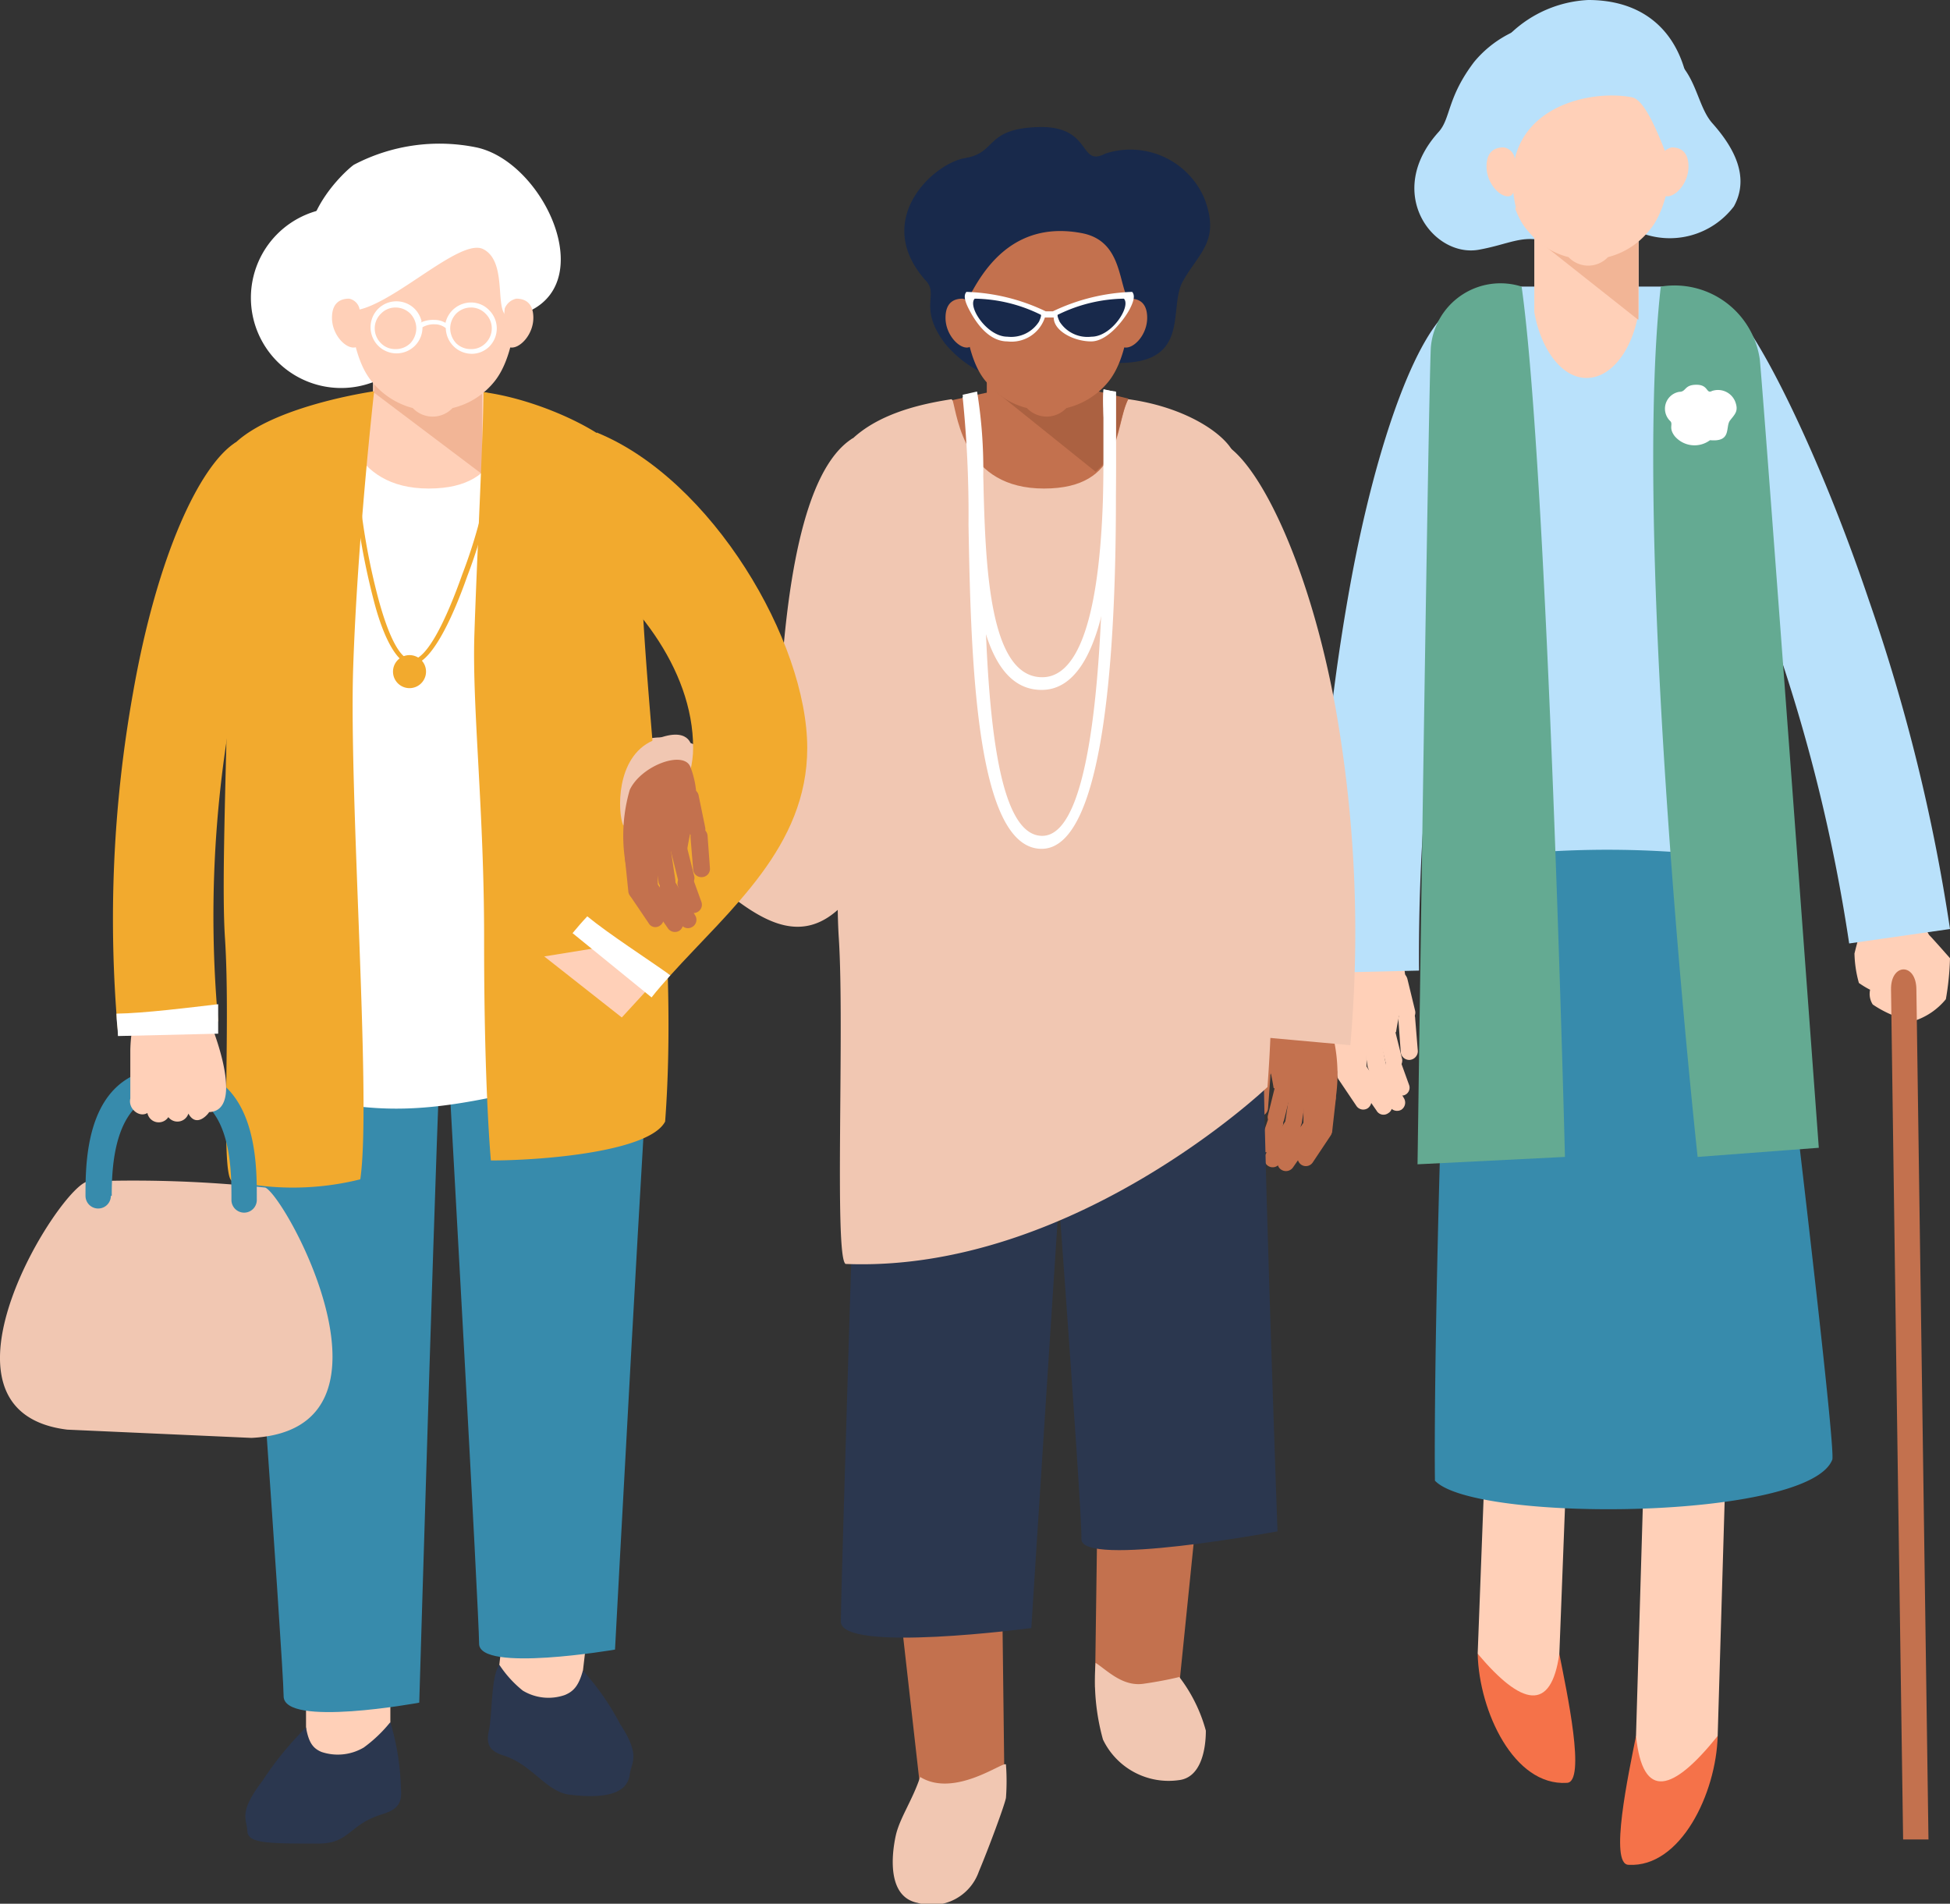
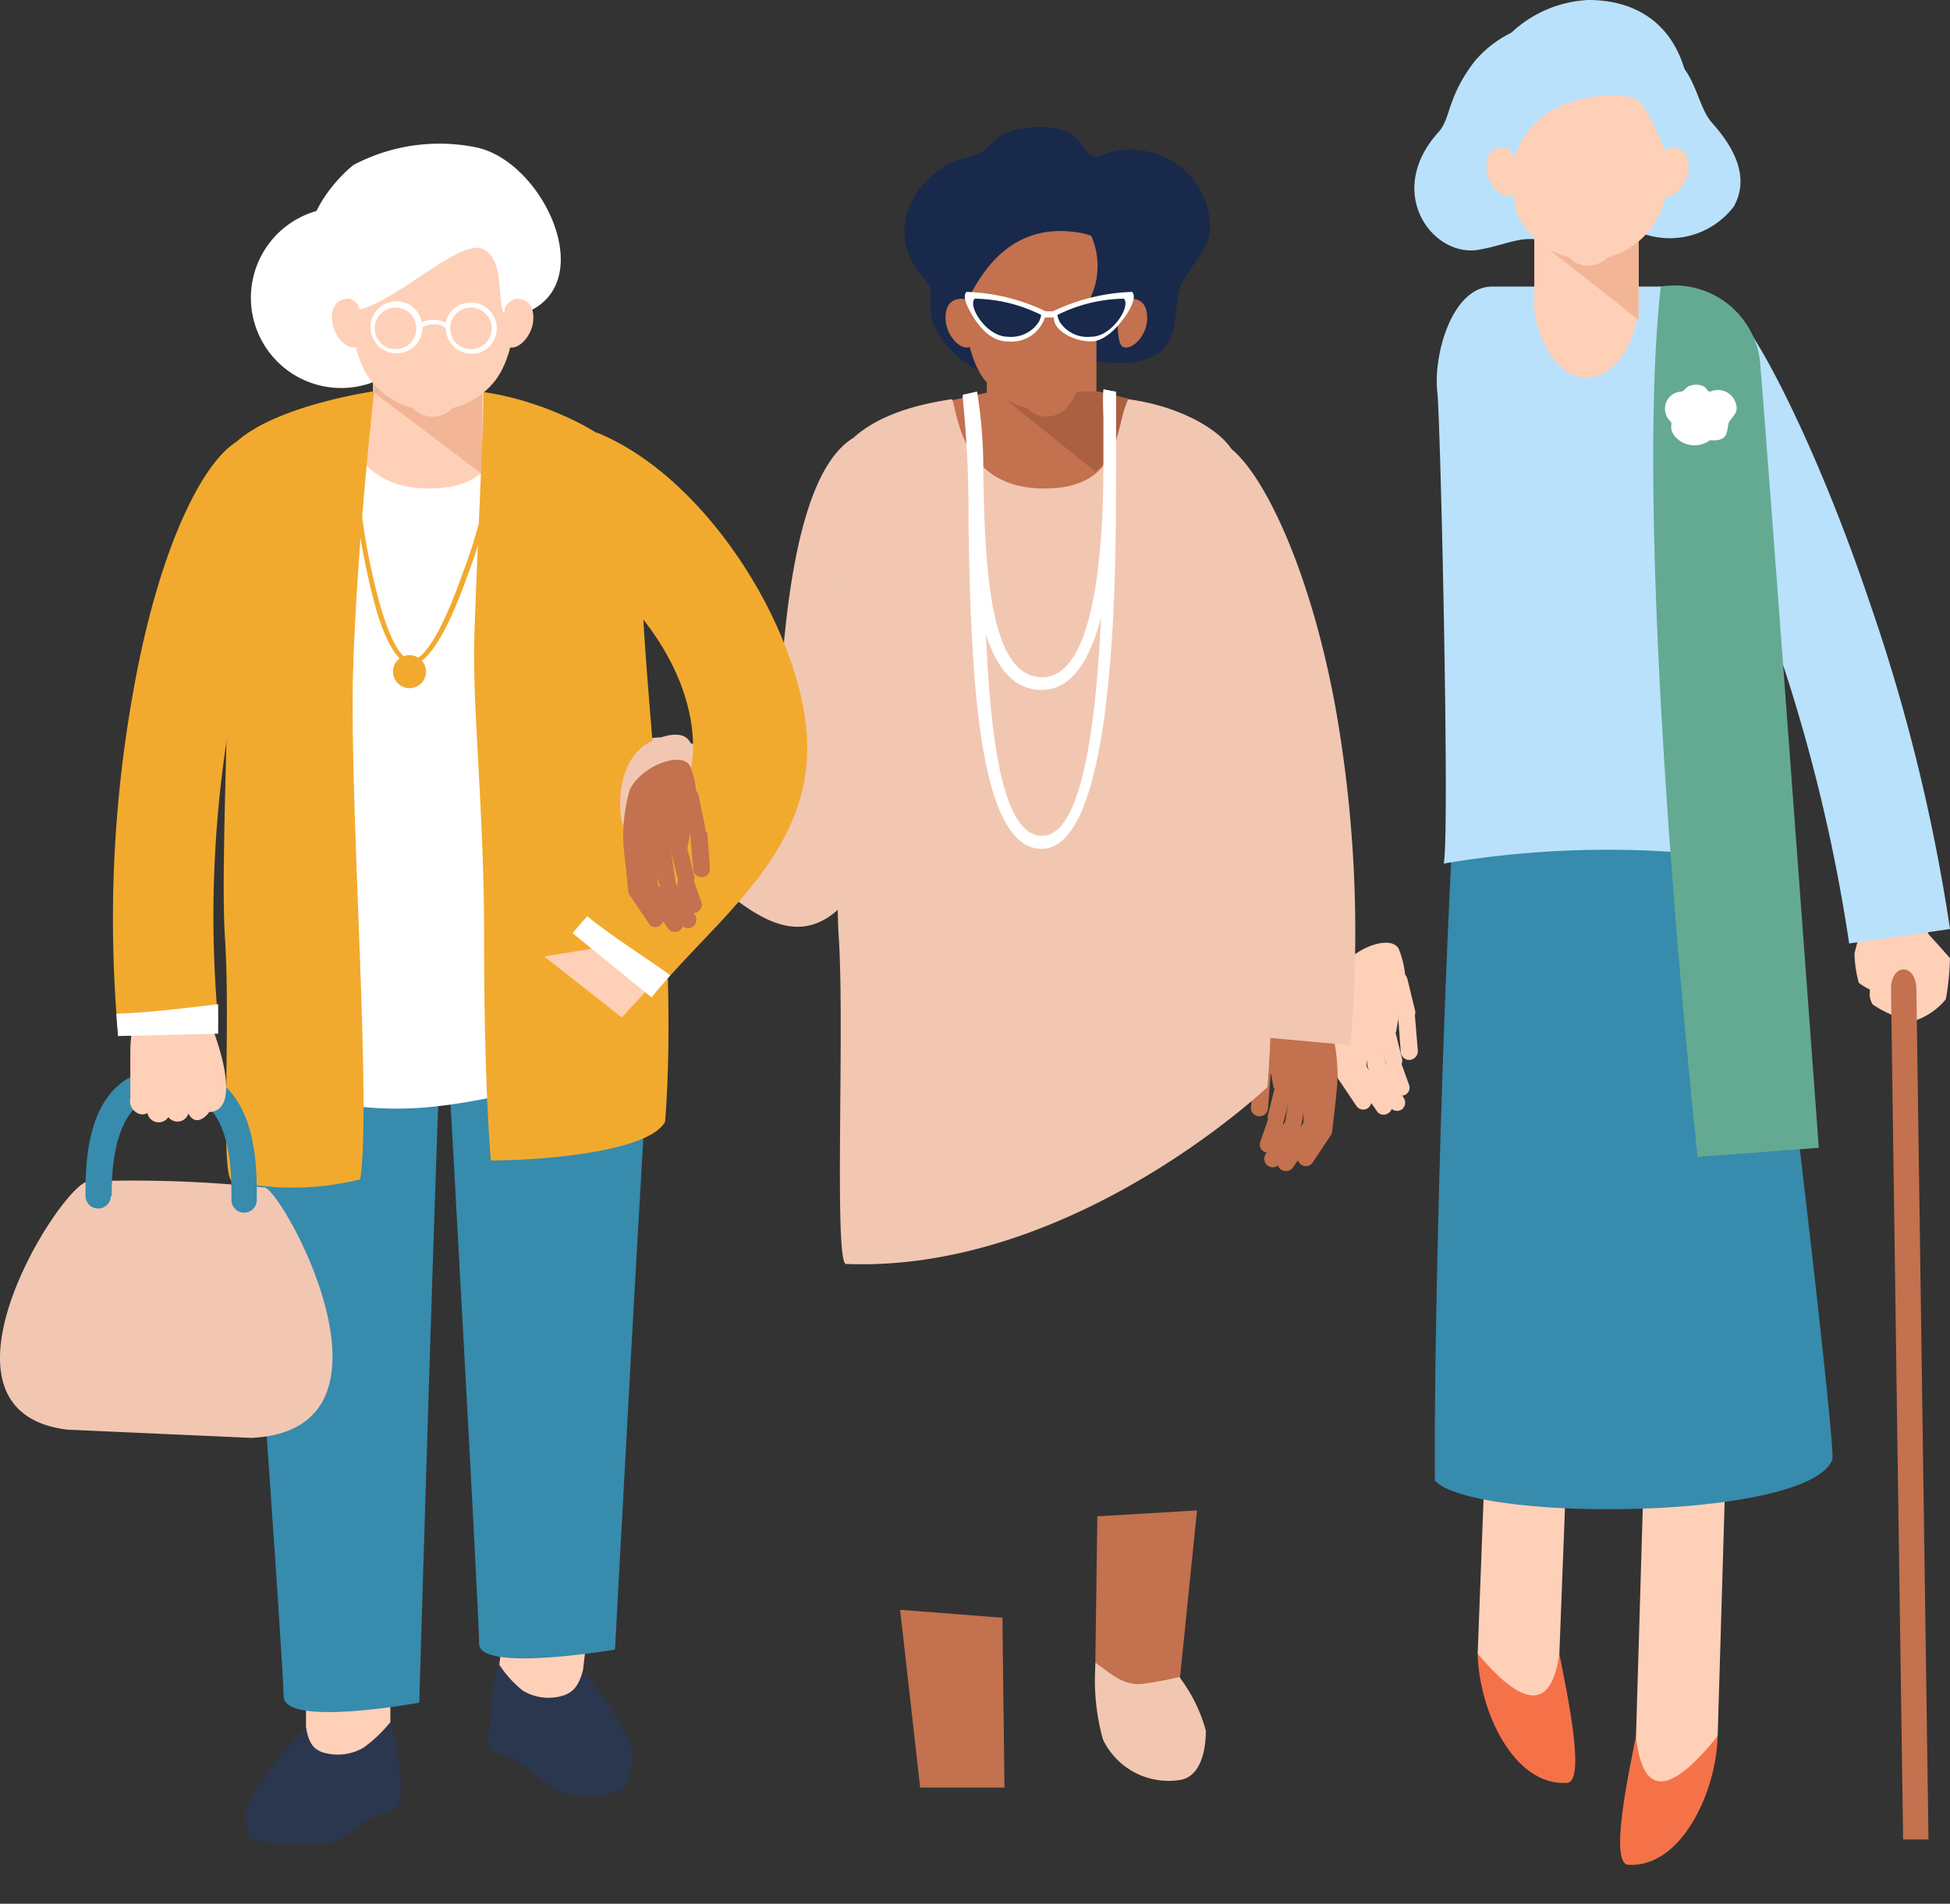
<svg xmlns="http://www.w3.org/2000/svg" viewBox="0 0 66.14 64.57">
  <rect x="0" y="0" width="66.14" height="64.57" fill="#333333" stroke="none" />
  <defs>
    <style>.cls-1,.cls-11{fill:#ffd0b8;}.cls-1,.cls-10,.cls-12,.cls-13,.cls-14,.cls-2,.cls-3,.cls-4,.cls-5,.cls-6,.cls-7,.cls-8,.cls-9{fill-rule:evenodd;}.cls-2{fill:#b9e1fb;}.cls-3{fill:#c3714e;}.cls-4{fill:#f57249;}.cls-5{fill:#378bac;}.cls-6{fill:#f2b596;}.cls-7{fill:#64aa92;}.cls-8{fill:#fff;}.cls-9{fill:#f1c7b2;}.cls-10{fill:#2b374f;}.cls-12{fill:#f2aa2e;}.cls-13{fill:#18294b;}.cls-14{fill:#ab6141;}</style>
  </defs>
  <title>アセット 2</title>
  <g id="レイヤー_2" data-name="レイヤー 2">
    <g id="レイヤー_1-2" data-name="レイヤー 1">
      <path class="cls-1" d="M47.3,37,47,36.26a.28.28,0,0,1,.17-.36h0a.27.27,0,0,1,.36.17l.26.72a.27.27,0,0,1-.17.36h0A.28.28,0,0,1,47.3,37Z" />
      <path class="cls-1" d="M47.14,37.54l-.67-1.13a.28.28,0,1,1,.48-.29l.67,1.13a.29.29,0,0,1-.09.39h0A.29.29,0,0,1,47.14,37.54Z" />
      <path class="cls-1" d="M46.69,37.67l-.93-1.34a.29.29,0,0,1,.09-.39h0a.3.3,0,0,1,.4.09l.92,1.34a.27.27,0,0,1-.09.39h0A.27.27,0,0,1,46.69,37.67Z" />
      <path class="cls-1" d="M46,37.5l-.6-.89a.28.28,0,0,1,.08-.39h0a.29.29,0,0,1,.4.08l.6.9a.3.3,0,0,1-.09.39h0A.28.28,0,0,1,46,37.5Z" />
      <path class="cls-1" d="M45.36,36.42l-.12-1.07A.28.28,0,0,1,45.5,35h0a.29.29,0,0,1,.31.26l.11,1.07a.3.3,0,0,1-.26.31h0C45.51,36.72,45.37,36.57,45.36,36.42Z" />
      <path class="cls-1" d="M45.78,36.33l0-1.32a.29.29,0,0,1,.31-.25h0a.28.28,0,0,1,.26.3l0,1.14C46.29,36.53,45.79,36.75,45.78,36.33Z" />
      <path class="cls-1" d="M46.38,36.14l-.16-1.07a.28.28,0,0,1,.25-.31h0a.28.28,0,0,1,.32.24L47,36.07A.29.29,0,0,1,46.38,36.14Z" />
      <path class="cls-1" d="M47,36.05l-.25-1a.3.3,0,0,1,.22-.34h0a.3.3,0,0,1,.34.22l.25,1a.32.32,0,0,1-.22.34h0A.27.27,0,0,1,47,36.05Z" />
      <path class="cls-1" d="M45.29,35.65A5.71,5.71,0,0,1,45.4,33c.39-.83,1.85-1.37,2.06-.77a3.09,3.09,0,0,1,.19,1.49,8.88,8.88,0,0,0-.3,1.29A4.36,4.36,0,0,0,45.29,35.65Z" />
      <path class="cls-1" d="M48,34.55l.09,1.1a.3.3,0,0,1-.28.3h0a.29.29,0,0,1-.3-.27l-.08-1.1c0-.16.11-.27.27-.3h0C47.88,34.24,48,34.39,48,34.55Z" />
      <path class="cls-1" d="M47.74,33.22,48,34.29a.29.29,0,0,1-.23.34h0a.29.29,0,0,1-.34-.23l-.71-.9c-.1-.13.62-.39.73-.51h0C47.56,32.93,47.71,33.07,47.74,33.22Z" />
-       <path class="cls-2" d="M51,13.42c-.35.18-1.07,3.06-1.79,7a66.85,66.85,0,0,0-1.08,12.5L44.67,33A70.42,70.42,0,0,1,45.8,19.82c.9-4.94,2.34-8.83,3.62-9.48Z" />
      <path class="cls-2" d="M55.17,1.5A3.76,3.76,0,0,0,50,2.1c-.92,1.21-.79,1.91-1.2,2.37-1.87,2.06-.2,4.28,1.36,4,1-.18,1.47-.51,2.24-.29s2.3-.78,3.21-.3A2.73,2.73,0,0,0,58.81,7c.55-1,0-2-.73-2.82S57.61,1.53,55.17,1.5Z" />
      <path class="cls-1" d="M65.14,30.71a2.2,2.2,0,0,0,.29,1c.14.14.71.79.71.79A9.48,9.48,0,0,1,66,33.89a2.3,2.3,0,0,1-1.12.75,3.72,3.72,0,0,1-1.36-.57.66.66,0,0,1-.09-.5,3.1,3.1,0,0,1-.38-.23,4,4,0,0,1-.15-1s.14-.57.2-.71a7,7,0,0,0-.14-1.24L65,29.8Z" />
      <path class="cls-3" d="M65,33.57l.41,28.82h-.86Q64.34,48,64.14,33.57C64.12,32.66,65,32.64,65,33.57Z" />
      <path class="cls-2" d="M58.67,10.43c.85.61,3,4.83,4.72,9.93a61.78,61.78,0,0,1,2.75,11.15L62.72,32a57.33,57.33,0,0,0-2.6-10.5c-1.53-4.49-3-7.94-3.46-8.24Z" />
      <path class="cls-4" d="M55.24,63.25c-.67,0,0-3.1.25-4.37.78-.09,1.93,0,2.77,0C58.21,60.83,57,63.35,55.24,63.25Z" />
      <path class="cls-4" d="M53.14,60.47c.67,0,0-3.1-.25-4.37-.78-.09-1.93,0-2.77,0C50.17,58.05,51.35,60.58,53.14,60.47Z" />
      <path class="cls-1" d="M53.24,47H50.47q-.18,4.55-.35,9.09c1.49,1.77,2.49,2,2.77,0Z" />
      <path class="cls-1" d="M55.76,49.79h2.77l-.27,9.09c-1.51,1.88-2.54,2.22-2.77,0Z" />
      <path class="cls-5" d="M49.55,23.83c-.61,8-.93,22.18-.88,26.39,1.33,1.43,12.71,1.35,13.48-.72.14-.8-2.93-25.72-2.93-25.72A8.6,8.6,0,0,0,49.55,23.83Z" />
      <path class="cls-2" d="M60.42,29.35c-.47-1.85-.93-15.24-.77-16.89.12-1.33-1.61-2.74-2.94-2.74h-6.1c-1.33,0-2,2.25-1.86,3.57.1.7.43,14.88.22,16A33.16,33.16,0,0,1,60.42,29.35Z" />
      <path class="cls-1" d="M52.12,6.57h3.46a1.55,1.55,0,0,1,0,.21v3.8c-.21,1.29-.92,2.24-1.77,2.24s-1.56-1-1.77-2.24V6.78A1.55,1.55,0,0,1,52.12,6.57Z" />
      <path class="cls-6" d="M52.08,6.92h0V8.09l3.49,2.76a2.56,2.56,0,0,0,0-.27V6.92H52.08Z" />
      <path class="cls-1" d="M53.86,1.51A2.52,2.52,0,0,0,51,4.07c0,2.49.49,3.4.83,3.77a2.54,2.54,0,0,0,1.37.88.92.92,0,0,0,1.34,0,2.61,2.61,0,0,0,1.38-.88c.33-.37.86-1.28.83-3.77A2.52,2.52,0,0,0,53.86,1.51Z" />
      <path class="cls-2" d="M55.35,3.3c.6.11,1.21,2.17,1.6,3C58,2.7,56.87,0,53.87,0A4.09,4.09,0,0,0,50,3.66c-.06,1,0,3,1.42,3.4C50.65,3.74,53.8,3,55.35,3.3Z" />
      <path class="cls-1" d="M51.37,5.34A.44.44,0,0,0,51,5c-.21,0-.58.06-.58.65s.49,1.08.79,1S51.4,5.49,51.37,5.34Z" />
      <path class="cls-1" d="M56.3,5.34A.59.59,0,0,1,56.7,5c.2,0,.57.06.57.65s-.48,1.08-.79,1S56.3,5.34,56.3,5.34Z" />
      <path class="cls-7" d="M56.33,9.72c-1,8.92,1.25,29.52,1.25,29.52l4.11-.31s-1.82-24.79-2-26.73A2.92,2.92,0,0,0,56.33,9.72Z" />
-       <path class="cls-7" d="M51.61,9.72c.89,6.29,1.47,29.52,1.47,29.52l-5,.25s.36-25.74.45-27.69A2.37,2.37,0,0,1,51.61,9.72Z" />
      <path class="cls-8" d="M58,14.93a.88.88,0,0,1-1.2-.14c-.21-.28-.05-.39-.14-.5a.58.58,0,0,1,.3-1c.24,0,.16-.24.58-.24s.32.32.53.21a.63.63,0,0,1,.78.35c.13.33,0,.43-.17.65S58.75,15,58,14.93Z" />
      <path class="cls-8" d="M11.56,13.16a3.06,3.06,0,1,0-3.05-3.05A3.06,3.06,0,0,0,11.56,13.16Z" />
      <path class="cls-9" d="M30.35,18a53.52,53.52,0,0,0-.47,6c-.15,2.89-.29,5.55-1.15,6.54-1.61,1.84-3.21.49-4.88-.93a10.44,10.44,0,0,0-1.28-1,13.83,13.83,0,0,0-2.18-2.2c1-1.76,2.4-1.66,3.91-.79A13.73,13.73,0,0,1,26.07,27c.16.14.32-1.32.37-3.14.2-3.72.75-7.92,2.49-9Z" />
      <polygon class="cls-1" points="17.09 55.15 19.95 55.15 19.64 57.79 16.78 57.79 17.09 55.15" />
      <path class="cls-10" d="M16.94,56.47c-.29.35-.24,1.71-.36,2.24s.11.71.52.84c.94.3,1.43,1.22,2.21,1.32,1.69.21,2-.29,2.05-.69s.39-.62-.33-1.71a8.76,8.76,0,0,0-1.26-1.81c-.14.52-.32.71-.61.83a1.68,1.68,0,0,1-1.43-.15A3.78,3.78,0,0,1,16.94,56.47Z" />
      <rect class="cls-11" x="10.38" y="57.09" width="2.86" height="2.64" />
      <path class="cls-10" d="M13.24,58.41a8.65,8.65,0,0,1,.36,2.28c.05.53-.19.7-.62.84-1.16.35-1.11,1-2.18,1-1.69,0-2.39,0-2.41-.42s-.32-.62.52-1.72a11,11,0,0,1,1.47-1.8c.09.52.24.71.52.83a1.73,1.73,0,0,0,1.44-.15A4.71,4.71,0,0,0,13.24,58.41Z" />
      <path class="cls-5" d="M15.25,36.88s1,17.88,1,18.87,4.61.2,4.61.2,1.08-20.26,1.21-21.05S15.25,36.88,15.25,36.88Z" />
      <path class="cls-5" d="M8.22,37.06s1.4,19.4,1.4,20.47,4.6.22,4.6.22.65-22,.76-22.84S8.22,37.06,8.22,37.06Z" />
      <path class="cls-8" d="M21,36.24c0-4.21-.19-13.54-.46-19.5a2.41,2.41,0,0,0-2.37-2.42H10.86c-1.34,0-1.42,1.36-1.47,2.69-.22,6.32-.46,14.12-.28,19.82C13.59,38.28,15.56,37.46,21,36.24Z" />
      <path class="cls-1" d="M17.45,13.54,16.4,13.3l-3.71,0-1.25.27c.18.63.41,3,3.1,3S17,14.48,17.45,13.54Z" />
      <path class="cls-1" d="M12.73,10.3h3.63a1.55,1.55,0,0,1,0,.21v3.8c-.22,1.29-1,2.24-1.86,2.24s-1.63-1-1.85-2.24v-3.8A1.55,1.55,0,0,1,12.73,10.3Z" />
      <path class="cls-6" d="M12.69,12.15h0v1.17l3.66,2.76a2.56,2.56,0,0,0,0-.27V12.15H12.69Z" />
      <path class="cls-1" d="M14.68,6.63A2.52,2.52,0,0,0,11.8,9.19c0,2.48.5,3.39.83,3.77a2.62,2.62,0,0,0,1.37.88.93.93,0,0,0,1.35,0A2.58,2.58,0,0,0,16.72,13c.33-.38.87-1.29.83-3.77A2.52,2.52,0,0,0,14.68,6.63Z" />
      <path class="cls-8" d="M12,5.59c-.34.24-3,2.65-.54,4.79,1,.9,4-2.4,4.93-1.93s.25,2.45,1,2.29c3.16-.69,1.16-5.23-1.23-5.74A6.24,6.24,0,0,0,12,5.59Z" />
      <path class="cls-12" d="M12.69,13.27c-.78.12-4.16.73-5.06,2.17.4,4.37-.2,13.34,0,16.37s-.16,8,.23,8.24A9.45,9.45,0,0,0,12.22,40c.39-2.64-.39-12.95-.24-17.38S12.69,13.27,12.69,13.27Z" />
      <path class="cls-12" d="M16.4,13.3c0,1.24-.23,5.74-.31,8.23s.34,6,.33,10.43c0,5,.23,7.4.23,7.4,1.78,0,5.38-.3,5.91-1.32.45-5.95-.56-12.82-.79-18a20.23,20.23,0,0,0-.69-4.58C20.8,14.78,18.43,13.57,16.4,13.3Z" />
      <path class="cls-1" d="M12.19,10.46a.45.45,0,0,0-.35-.33c-.2,0-.58.06-.58.65s.49,1.08.8,1S12.22,10.61,12.19,10.46Z" />
      <path class="cls-1" d="M17.12,10.46a.55.55,0,0,1,.39-.33c.2,0,.58.06.58.65s-.49,1.08-.8,1S17.12,10.46,17.12,10.46Z" />
      <path class="cls-8" d="M14.27,10.94a1,1,0,0,1,.46-.09.75.75,0,0,1,.38.1.89.89,0,0,1,.86-.69.84.84,0,0,1,.62.26.87.87,0,0,1,0,1.24A.84.84,0,0,1,16,12a.88.88,0,0,1-.62-.26.9.9,0,0,1-.26-.61.58.58,0,0,0-.37-.13.77.77,0,0,0-.42.1v0a.88.88,0,0,1-1.51.62.89.89,0,0,1,0-1.24.88.88,0,0,1,1.25,0,.91.91,0,0,1,.23.42Zm2.2-.3a.68.68,0,0,0-.5-.21.71.71,0,0,0-.5.21.73.73,0,0,0-.2.5.75.75,0,0,0,.2.5.7.7,0,0,0,.5.2.67.67,0,0,0,.5-.2.71.71,0,0,0,.21-.5.69.69,0,0,0-.21-.5Zm-2.55,0a.71.71,0,0,0-.5-.21.68.68,0,0,0-.5.21.69.69,0,0,0-.21.5.71.71,0,0,0,.21.5.67.67,0,0,0,.5.2.7.7,0,0,0,.5-.2.75.75,0,0,0,.2-.5A.73.73,0,0,0,13.92,10.64Z" />
      <polygon class="cls-3" points="37.22 51.43 40.6 51.23 39.99 57.23 37.14 57.23 37.22 51.43" />
      <path class="cls-3" d="M43.25,38.89l.26-.71a.3.3,0,0,0-.17-.37h0A.3.3,0,0,0,43,38l-.25.72a.27.27,0,0,0,.17.36h0A.27.27,0,0,0,43.25,38.89Z" />
      <path class="cls-3" d="M43.41,39.45l.67-1.12a.28.28,0,1,0-.49-.29l-.67,1.12a.29.29,0,0,0,.1.39h0A.28.28,0,0,0,43.41,39.45Z" />
      <path class="cls-3" d="M43.86,39.59l.93-1.34a.29.29,0,0,0-.09-.39h0a.28.28,0,0,0-.4.09l-.92,1.34a.27.27,0,0,0,.09.39h0A.29.29,0,0,0,43.86,39.59Z" />
      <path class="cls-3" d="M44.53,39.42l.6-.9a.28.28,0,0,0-.08-.39h0a.29.29,0,0,0-.4.09l-.6.89a.3.3,0,0,0,.08.39h0A.28.28,0,0,0,44.53,39.42Z" />
      <path class="cls-3" d="M45.19,38.33l.12-1.07a.29.29,0,0,0-.26-.31h0a.3.3,0,0,0-.31.26l-.12,1.07a.31.31,0,0,0,.26.31h0A.27.27,0,0,0,45.19,38.33Z" />
      <path class="cls-3" d="M44.77,38.25V36.93a.28.28,0,0,0-.3-.26h0a.28.28,0,0,0-.26.31l0,1.14C44.26,38.45,44.76,38.67,44.77,38.25Z" />
      <path class="cls-3" d="M44.16,38.05,44.32,37a.28.28,0,0,0-.24-.32h0a.28.28,0,0,0-.32.25L43.6,38A.28.28,0,1,0,44.16,38.05Z" />
      <path class="cls-3" d="M43.55,38l.25-1a.29.29,0,0,0-.22-.34h0a.29.29,0,0,0-.34.22L43,37.85a.3.3,0,0,0,.22.33h0A.27.27,0,0,0,43.55,38Z" />
      <path class="cls-3" d="M45.25,37.56a5.56,5.56,0,0,0-.1-2.66c-.39-.83-1.85-1.36-2.06-.77a3.12,3.12,0,0,0-.19,1.5,9,9,0,0,1,.3,1.28A4.33,4.33,0,0,1,45.25,37.56Z" />
      <path class="cls-3" d="M42.52,36.47l-.09,1.09a.28.28,0,0,0,.28.3h0a.29.29,0,0,0,.3-.27l.08-1.09a.32.32,0,0,0-.27-.31h0A.28.28,0,0,0,42.52,36.47Z" />
      <path class="cls-3" d="M42.81,35.14l-.22,1.07a.29.29,0,0,0,.23.34h0a.29.29,0,0,0,.33-.24l.72-.9c.1-.12-.62-.39-.73-.51h0A.28.28,0,0,0,42.81,35.14Z" />
      <path class="cls-9" d="M39.74,18c.55.35,1.48,2.83,2.16,6.57a39.74,39.74,0,0,1,.47,10.57l3.43.31a43.58,43.58,0,0,0-.51-11.49c-.86-4.69-2.5-8.1-3.7-8.86Z" />
      <polygon class="cls-3" points="34 54.87 30.53 54.6 31.21 60.63 34.07 60.63 34 54.87" />
-       <path class="cls-10" d="M35.55,35.76s1.16,15.46,1.13,16.44,6.65-.26,6.65-.26-.58-16.25-.46-17S35.55,35.76,35.55,35.76Z" />
-       <path class="cls-10" d="M29.05,37.06S28.52,53.92,28.52,55s6.46.22,6.46.22,1.24-19.51,1.35-20.36S29.05,37.06,29.05,37.06Z" />
      <path class="cls-9" d="M38.27,13.54c-.23.19-.73.8-1.06.78H33.4a7.57,7.57,0,0,1-1.13-.78c-.78.13-2.91.46-3.82,1.9.4,4.37-.2,13.34,0,16.37s-.16,10.83.23,11.06c7.69.31,14.31-6,14.31-6,.45-5.94-.2-11.67-.43-16.88a20.1,20.1,0,0,0-.7-4.58C41.62,14.78,40.3,13.82,38.27,13.54Z" />
-       <path class="cls-9" d="M31.21,60.27c-.26.79-.7,1.4-.83,2s-.31,2.06.74,2.27a1.69,1.69,0,0,0,2.08-1.06c.34-.81.87-2.24.92-2.5a7.61,7.61,0,0,0,0-1.13C34.07,59.7,32.39,61,31.21,60.27Z" />
      <path class="cls-9" d="M40,56.88a5.26,5.26,0,0,1,.9,1.82c0,.58-.14,1.6-.93,1.68A2.47,2.47,0,0,1,37.41,59a7.51,7.51,0,0,1-.25-2.6c.39.25.91.81,1.62.71S40,56.88,40,56.88Z" />
      <polygon class="cls-1" points="18.46 32.44 21.09 34.51 22.32 33.17 20.87 32.05 18.46 32.44" />
      <path class="cls-12" d="M20.24,14.67c3.91,1.59,7.14,7.09,7.14,10.7,0,3.35-2.62,5.47-4.64,7.71-.79-.53-2.09-1.4-2.82-2,1.45-1.64,3.59-3.66,3.59-5.71,0-2.72-2.06-5.26-4.28-6.75Z" />
      <path class="cls-8" d="M22.74,33.08c-.22.25-.44.49-.64.75l-2.68-2.18c.15-.18.32-.38.5-.57C20.65,31.68,22,32.55,22.74,33.08Z" />
      <path class="cls-13" d="M37.2,12.26a3.75,3.75,0,0,1-5.14-.6c-.92-1.21-.22-1.66-.64-2.12-1.87-2.06.23-4,1.32-4.18s.66-1,2.49-1.05,1.35,1.38,2.26.9a2.73,2.73,0,0,1,3.36,1.52c.55,1.44-.18,1.83-.73,2.81S40.57,12.66,37.2,12.26Z" />
      <path class="cls-3" d="M38.27,13.54l-1-.24-3.72,0-1.24.27c.18.63.41,3,3.1,3S37.79,14.48,38.27,13.54Z" />
      <path class="cls-3" d="M33.55,10.3h3.64c0,.07,0,.14,0,.21v3.8c-.22,1.29-1,2.24-1.86,2.24s-1.63-1-1.86-2.24v-3.8A1.55,1.55,0,0,0,33.55,10.3Z" />
      <path class="cls-14" d="M33.76,13.27,37.16,16c.81-.67.78-1.84,1.11-2.48l-1-.24Z" />
-       <path class="cls-3" d="M35.5,6.63a2.52,2.52,0,0,0-2.87,2.56c0,2.48.49,3.39.83,3.77a2.54,2.54,0,0,0,1.37.88.92.92,0,0,0,1.34,0A2.61,2.61,0,0,0,37.55,13c.33-.38.86-1.29.83-3.77A2.52,2.52,0,0,0,35.5,6.63Z" />
+       <path class="cls-3" d="M35.5,6.63a2.52,2.52,0,0,0-2.87,2.56c0,2.48.49,3.39.83,3.77a2.54,2.54,0,0,0,1.37.88.92.92,0,0,0,1.34,0c.33-.38.86-1.29.83-3.77A2.52,2.52,0,0,0,35.5,6.63Z" />
      <path class="cls-13" d="M33,7.34a3.53,3.53,0,0,0-.35,3c.15.31.9-3,4-2.44,1.66.28,1.17,2.22,1.89,2.55.32.15.07-3.06-.95-3.76A4.25,4.25,0,0,0,33,7.34Z" />
      <path class="cls-3" d="M33,10.46a.47.47,0,0,0-.35-.33c-.21,0-.58.06-.58.65s.49,1.08.79,1S33,10.61,33,10.46Z" />
      <path class="cls-3" d="M37.94,10.46a.59.59,0,0,1,.4-.33c.2,0,.57.06.57.65s-.48,1.08-.79,1S37.94,10.46,37.94,10.46Z" />
      <path class="cls-8" d="M35.47,10.56a6.67,6.67,0,0,0-2.69-.66c-.09.1-.08.27.08.58s.6,1.1,1.31,1.1a1.19,1.19,0,0,0,1.27-.81h.3c0,.46.69.81,1.27.81s1.15-.79,1.31-1.1.17-.48.08-.58a6.72,6.72,0,0,0-2.69.66Z" />
      <path class="cls-13" d="M35.29,10.67a5.19,5.19,0,0,0-2.23-.54c-.25.26.41,1.29,1.11,1.29a1.12,1.12,0,0,0,1.07-.51C35.35,10.67,35.3,10.67,35.29,10.67Z" />
      <path class="cls-13" d="M35.89,10.67a5.23,5.23,0,0,1,2.23-.54c.25.26-.41,1.29-1.1,1.29a1.12,1.12,0,0,1-1.08-.51C35.83,10.67,35.88,10.67,35.89,10.67Z" />
      <path class="cls-9" d="M21.14,28c-.19-.43-.27-2.32,1-2.88s1.32.22,1.32.22l-.29,1.13Z" />
      <path class="cls-3" d="M23.25,30.78,23,30.07a.28.28,0,0,1,.17-.37h0a.29.29,0,0,1,.36.17l.26.72a.28.28,0,0,1-.17.36h0A.28.28,0,0,1,23.25,30.78Z" />
      <path class="cls-3" d="M23.09,31.34l-.67-1.12a.28.28,0,0,1,.49-.29l.67,1.12a.28.28,0,0,1-.1.39h0A.28.28,0,0,1,23.09,31.34Z" />
      <path class="cls-3" d="M22.65,31.48l-.93-1.34a.3.3,0,0,1,.09-.4h0a.28.28,0,0,1,.39.1l.93,1.34a.29.29,0,0,1-.09.39h0A.29.29,0,0,1,22.65,31.48Z" />
      <path class="cls-3" d="M22,31.31l-.61-.9a.29.29,0,0,1,.09-.39h0a.27.27,0,0,1,.39.09l.61.89a.3.3,0,0,1-.09.39h0A.26.26,0,0,1,22,31.31Z" />
      <path class="cls-3" d="M21.31,30.22l-.11-1.07a.28.28,0,0,1,.25-.31h0a.29.29,0,0,1,.31.26l.12,1.07a.3.3,0,0,1-.26.31h0A.27.27,0,0,1,21.31,30.22Z" />
      <path class="cls-3" d="M21.74,30.14l0-1.32a.28.28,0,0,1,.31-.26h0a.28.28,0,0,1,.26.31l0,1.14C22.25,30.34,21.75,30.56,21.74,30.14Z" />
      <path class="cls-3" d="M22.34,29.94l-.16-1.06a.28.28,0,0,1,.25-.32h0a.29.29,0,0,1,.32.25l.16,1.06A.29.29,0,0,1,22.34,29.94Z" />
      <path class="cls-3" d="M23,29.85l-.25-1a.27.27,0,0,1,.22-.34h0a.28.28,0,0,1,.33.22l.25,1a.29.29,0,0,1-.22.33h0A.26.26,0,0,1,23,29.85Z" />
      <path class="cls-3" d="M21.25,29.45a5.58,5.58,0,0,1,.11-2.66c.39-.83,1.84-1.36,2.06-.77a3.09,3.09,0,0,1,.18,1.5,10.84,10.84,0,0,0-.29,1.28A4.36,4.36,0,0,0,21.25,29.45Z" />
      <path class="cls-3" d="M24,28.36l.08,1.09a.28.28,0,0,1-.27.3h0a.28.28,0,0,1-.3-.27l-.09-1.09a.32.32,0,0,1,.28-.31h0C23.84,28.05,24,28.2,24,28.36Z" />
      <path class="cls-3" d="M23.7,27l.22,1.07a.29.29,0,0,1-.23.34h0a.3.3,0,0,1-.34-.24l-.72-.9c-.1-.12.63-.39.73-.51h0A.28.28,0,0,1,23.7,27Z" />
      <path class="cls-12" d="M12.09,15.19a22.69,22.69,0,0,0,.73,5.07c.32,1.2.72,2.11,1.14,2.12h0c.52,0,1.18-1.37,1.72-2.9a17.59,17.59,0,0,0,1-3.89v0h.17v0h0a17.5,17.5,0,0,1-1,3.95c-.56,1.59-1.27,3-1.88,3h0c-.52,0-1-1-1.31-2.24a23.87,23.87,0,0,1-.74-5.12Z" />
      <path class="cls-12" d="M13.88,23.34a.56.56,0,1,0-.55-.55A.56.56,0,0,0,13.88,23.34Z" />
      <path class="cls-8" d="M33.14,13.34a37.6,37.6,0,0,1,.21,4.39c.07,4.56.17,10.62,2,10.62s2.08-7,2.08-11.5c0-1.15,0-2.06,0-2.68a8.65,8.65,0,0,1,0-.95l.42.06c0,.05,0,.37,0,.88,0,.67,0,1.64,0,2.69,0,4.62-.3,11.94-2.52,11.94s-2.4-6.31-2.48-11a39.12,39.12,0,0,0-.2-4.33Z" />
      <path class="cls-8" d="M33.14,13.28a16.26,16.26,0,0,1,.21,2.87c.07,2.93.17,6.82,2,6.82s2.08-4.53,2.08-7.39c0-.74,0-1.33,0-1.73a4.18,4.18,0,0,1,0-.65l.42.1s0,.21,0,.54,0,1.06,0,1.74c0,3-.3,7.82-2.52,7.82s-2.4-4.13-2.48-7.24a16,16,0,0,0-.2-2.77Z" />
      <path class="cls-9" d="M8.53,48.77l-6.25-.28c-5.11-.63-.16-8.4.72-8.42a42.37,42.37,0,0,1,6,.21C9.74,40.64,14,48.5,8.53,48.77Z" />
      <path class="cls-5" d="M3.76,40.56a.43.43,0,0,1-.86,0v0h0c0-1.22,0-4.35,2.92-4.35s2.89,3.24,2.89,4.42v.07a.43.43,0,0,1-.86,0v-.07c0-1,0-3.56-2-3.56s-2.06,2.51-2.06,3.49h0Z" />
      <path class="cls-1" d="M6.39,37.77a.39.39,0,0,1-.68.12A.39.39,0,0,1,5,37.75c-.28.17-.66-.15-.58-.49l0-1.13c0-.26,0-.48,0-.51a5.26,5.26,0,0,1,.38-1.86c.26-.36,1.54.07,2,.19.33.57,1.6,3.72.29,3.77C7.11,37.72,6.68,38.3,6.39,37.77Z" />
      <path class="cls-12" d="M9.86,17.9c-.56.35-1.31,2.43-2,6.17A39.72,39.72,0,0,0,7.4,34.64L4,35a43.56,43.56,0,0,1,.51-11.49C5.34,18.77,6.8,15.76,8,15Z" />
      <path class="cls-8" d="M7.4,34.06c0,.33,0,.66,0,1L4,35.14c0-.24-.05-.49-.05-.76C4.87,34.37,6.46,34.17,7.4,34.06Z" />
    </g>
  </g>
</svg>